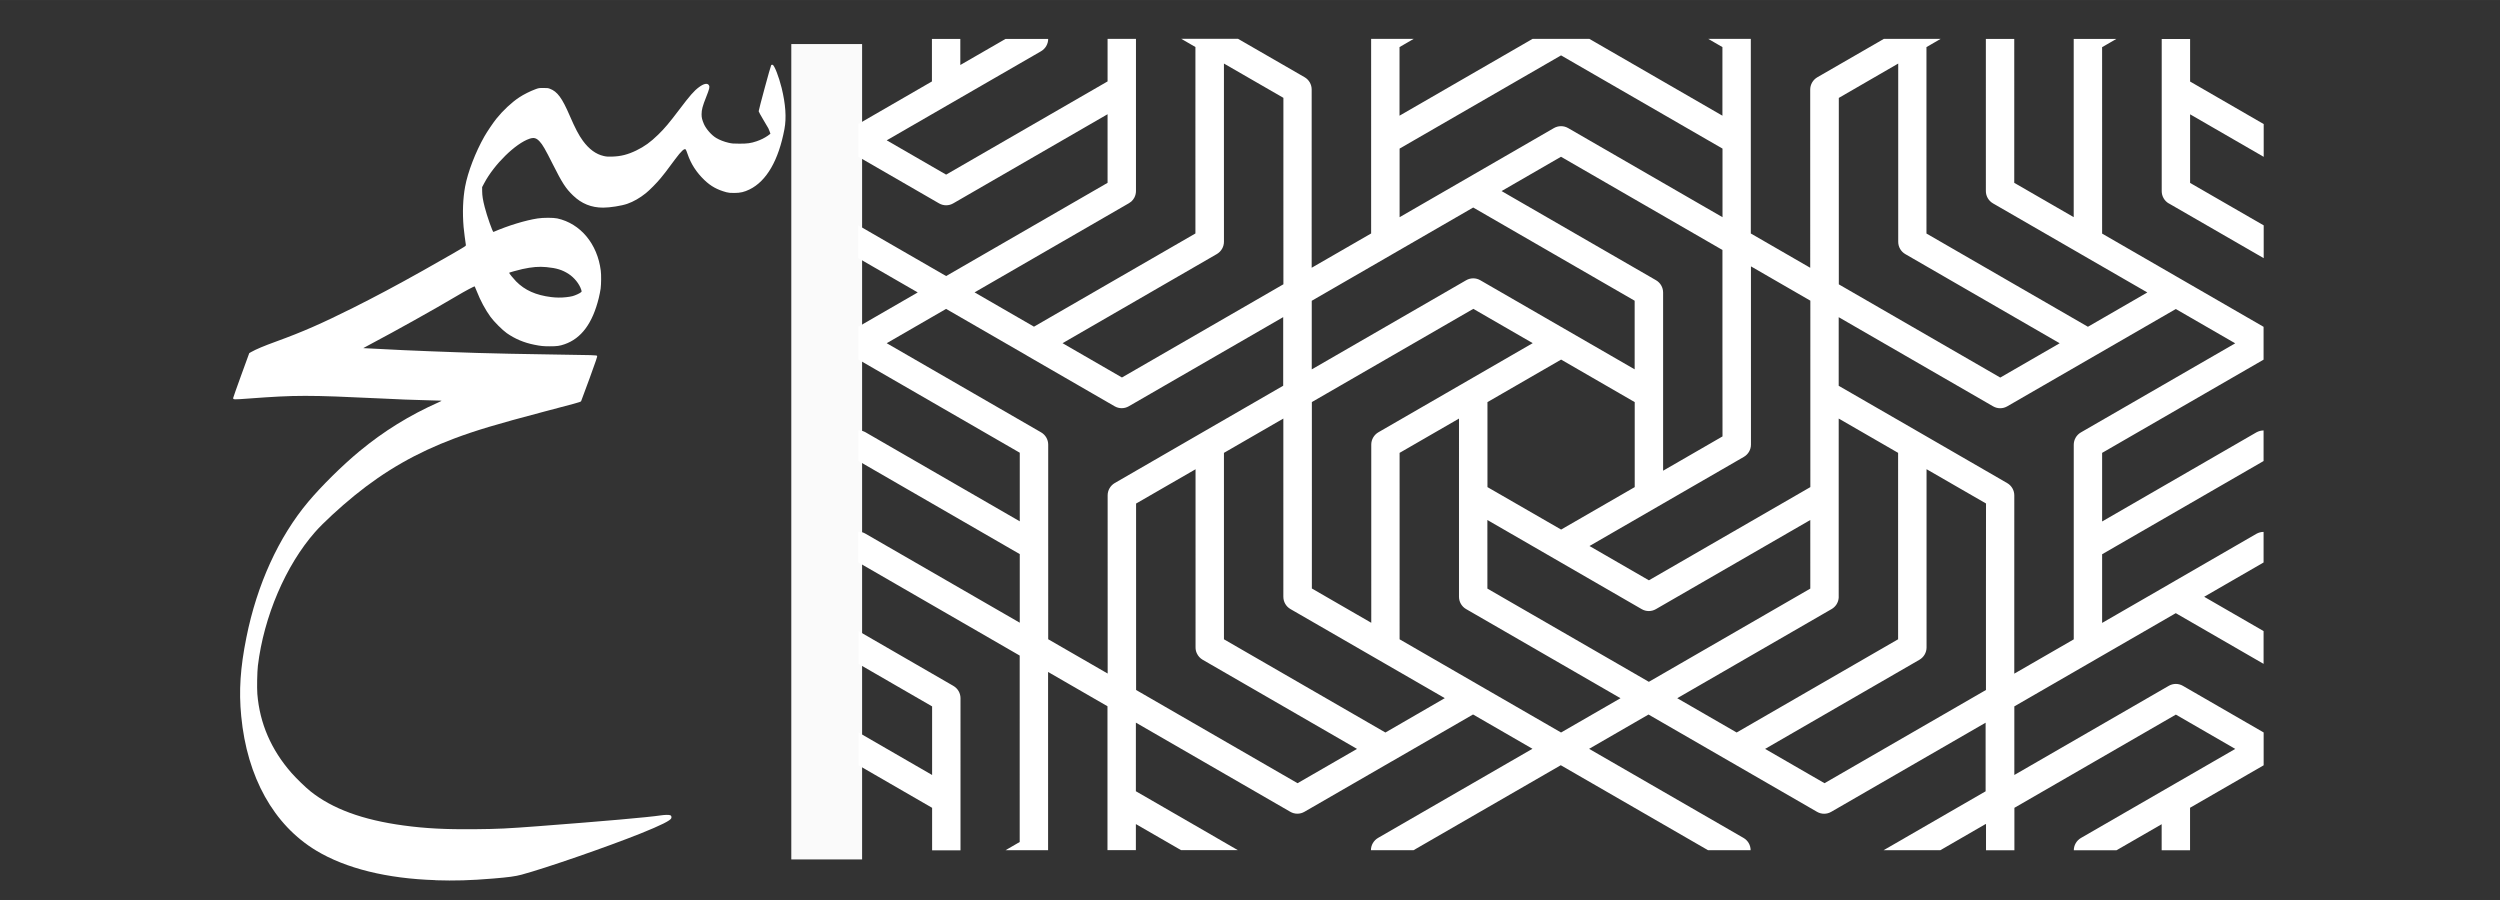
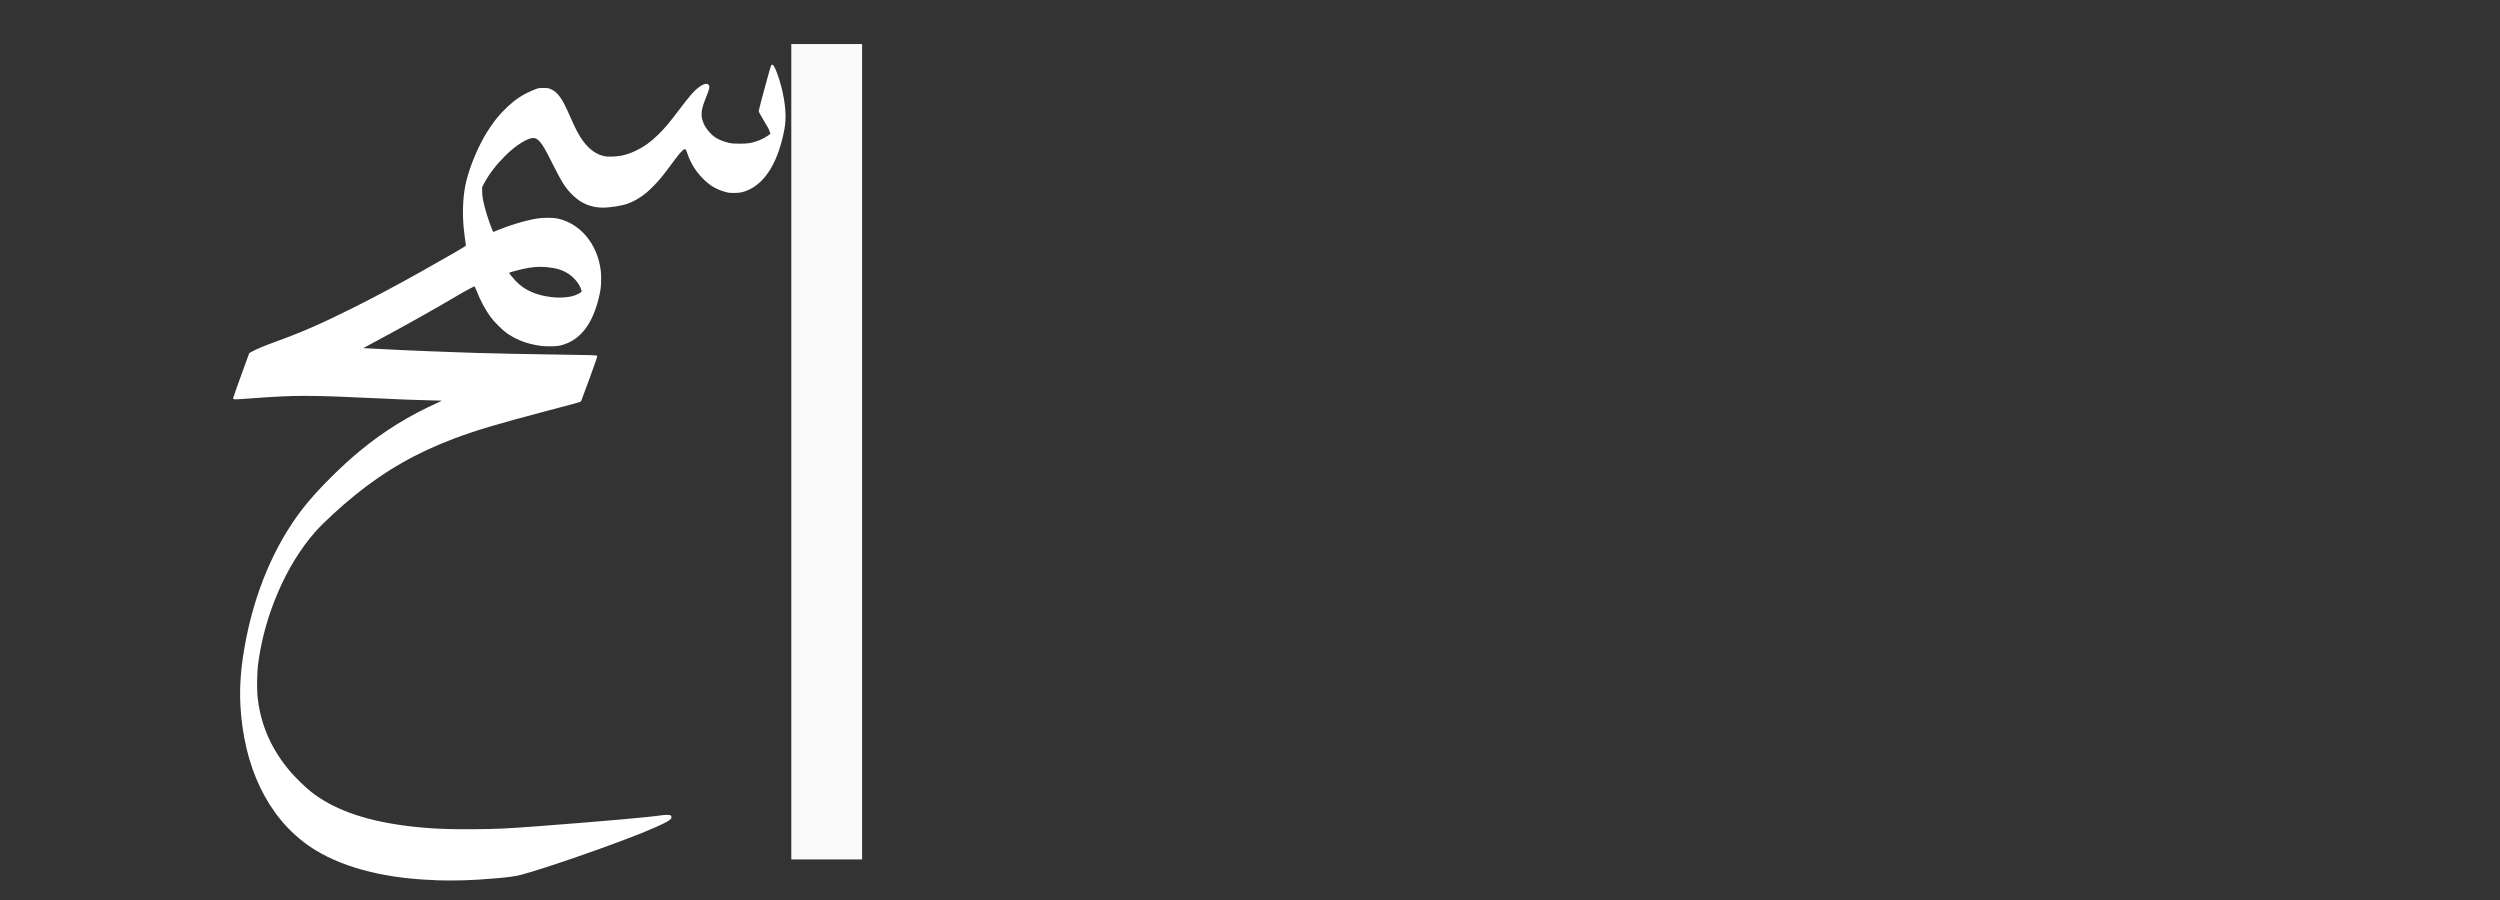
<svg xmlns="http://www.w3.org/2000/svg" xmlns:ns1="http://www.inkscape.org/namespaces/inkscape" xmlns:ns2="http://sodipodi.sourceforge.net/DTD/sodipodi-0.dtd" width="125" height="45" viewBox="0 0 33.073 11.906" version="1.1" id="svg866" ns1:version="1.0.2 (e86c8708, 2021-01-15)" ns2:docname="samhicon.svg">
  <rect x="0" y="0" width="33.073" height="11.906" fill="#333333" stroke="none" />
  <defs id="defs860" />
  <ns2:namedview id="base" pagecolor="#ffffff" bordercolor="#666666" borderopacity="1.0" ns1:pageopacity="0" ns1:pageshadow="2" ns1:zoom="2.7322606" ns1:cx="67.699109" ns1:cy="24.514298" ns1:document-units="mm" ns1:current-layer="layer1" ns1:document-rotation="0" showgrid="false" units="px" ns1:pagecheckerboard="true" ns1:window-width="1252" ns1:window-height="1017" ns1:window-x="535" ns1:window-y="23" ns1:window-maximized="0" />
  <g ns1:label="Layer 1" ns1:groupmode="layer" id="layer1">
    <g id="g1447" transform="matrix(0.806,0,0,0.806,-60.317,-114.56)" style="fill:#ffffff">
      <rect style="fill:#ffffff;fill-opacity:0.973;stroke:none;stroke-width:0.754;stroke-linejoin:round" id="rect5560" width="1.162" height="13.383" x="87.823" y="142.857" />
-       <path id="path1346" style="fill:#ffffff;fill-opacity:1;fill-rule:nonzero;stroke:none;stroke-width:0.003" d="m 110.432,145.472 1.558,0.899 v -0.538 l -1.208,-0.697 v -1.126 l 1.208,0.698 v -0.538 l -1.208,-0.698 v -0.698 h -0.466 v 2.497 c 0,0.083 0.044,0.16 0.116,0.202 m -19.948,7.919 -1.558,-0.9 v 0.538 l 1.208,0.698 5e-5,1.126 -1.208,-0.698 v 0.539 l 8e-5,-2.7e-4 1.208,0.698 v 0.698 h 0.466 l 8e-5,-2.497 c 0,-0.083 -0.044,-0.16 -0.117,-0.202 m 15.864,-4.157 c -0.002,-0.002 -0.005,-0.003 -0.007,-0.004 l -1.326,-0.765 1.6e-4,-1.126 2.534,1.463 c 0.072,0.042 0.161,0.042 0.233,0 l 1.434,-0.828 c 0.002,-0.001 0.005,-0.003 0.007,-0.004 l 1.325,-0.765 0.975,0.563 -2.534,1.463 c -0.072,0.042 -0.116,0.119 -0.116,0.202 v 1.657 c 0,0.002 0,0.005 0,0.007 v 1.53 l -0.976,0.563 -1.6e-4,-1.261 2.9e-4,-1.665 c 0,-0.083 -0.044,-0.16 -0.117,-0.202 z m 1.084,2.694 1.6e-4,1.53 -2.65,1.53 -0.975,-0.563 2.533,-1.463 c 0.072,-0.042 0.117,-0.119 0.117,-0.202 l -1.6e-4,-1.665 v -1.261 l 0.976,0.563 z m -5.067,1.665 2.53,-1.461 0.004,-0.002 c 0.065,-0.038 0.108,-0.104 0.115,-0.177 v -3.2e-4 c 3e-4,-0.002 4.6e-4,-0.005 7.5e-4,-0.007 v -3.3e-4 l 1.7e-4,-0.004 1.6e-4,-0.003 v -3.3e-4 l 1.3e-4,-0.002 v -3.2e-4 c 0,-0.003 0,-0.005 0,-0.008 l -1.3e-4,-1.664 1.3e-4,-1.261 0.975,0.563 -1.6e-4,1.53 1.6e-4,1.53 -2.65,1.53 z m -0.947,-0.547 -2.169,-1.252 -1.7e-4,-1.126 2.533,1.463 c 0.072,0.042 0.161,0.042 0.233,0 l 2.534,-1.463 1.7e-4,1.126 -2.65,1.53 z m -0.96,1.11 -2.65,-1.53 -1.4e-4,-0.412 1.4e-4,-1.118 -1.4e-4,-1.53 0.975,-0.563 -1.6e-4,2.925 c 0,0.083 0.044,0.16 0.117,0.202 l 2.534,1.463 z m -2.883,0 -1.325,-0.765 -1.325,-0.765 -1.7e-4,-3.06 0.975,-0.563 1.3e-4,2.925 c 0,0.083 0.044,0.16 0.117,0.202 l 2.533,1.462 z m -1.442,0.832 -2.65,-1.53 -3.2e-4,-3.06 0.976,-0.563 1.3e-4,2.925 v 3.3e-4 6.5e-4 c 1.7e-4,0.033 0.007,0.066 0.021,0.095 0.02,0.044 0.053,0.081 0.096,0.106 l 2.533,1.463 z m -3,-4.927 c -0.072,0.042 -0.117,0.119 -0.117,0.202 l 3.3e-4,2.925 -0.976,-0.563 1.3e-4,-1.53 c 0,-0.002 -1.3e-4,-0.004 -1.3e-4,-0.005 l 1.3e-4,-1.659 c 0,-0.083 -0.044,-0.16 -0.117,-0.202 l -2.534,-1.463 0.975,-0.563 1.325,0.765 c 0.001,9.8e-4 0.003,0.002 0.004,0.003 l 1.437,0.83 c 0.072,0.042 0.161,0.042 0.233,0 l 2.534,-1.463 v 1.126 l -1.325,0.765 c -0.002,9.8e-4 -0.003,0.002 -0.005,0.003 z m 1.675,-3.758 c 0.072,-0.042 0.117,-0.119 0.117,-0.202 l -3.3e-4,-1.664 1.6e-4,-1.261 0.976,0.563 -2.9e-4,1.53 2.9e-4,1.53 -2.65,1.53 -0.975,-0.563 z m 4.208,-0.764 2.65,1.53 v 1.126 l -2.533,-1.462 c -0.072,-0.042 -0.161,-0.042 -0.233,0 l -2.534,1.463 v -1.126 z m 1.442,-2.497 2.65,1.53 v 1.126 l -2.534,-1.463 c -0.037,-0.021 -0.079,-0.032 -0.119,-0.031 -0.039,3.3e-4 -0.079,0.011 -0.114,0.031 l -2.533,1.463 v -1.126 z m 2.65,6.254 -0.975,0.563 v -2.925 c 0,-0.083 -0.044,-0.16 -0.117,-0.202 l -2.408,-1.39 -0.126,-0.073 0.975,-0.563 2.65,1.53 v 0.975 0.555 z m -3.858,-0.563 1.209,-0.698 1.208,0.698 v 1.395 l -1.208,0.697 -1.209,-0.697 z m -1.907,3.48 -1.3e-4,0.142 -0.975,-0.563 2.9e-4,-1.53 -2.9e-4,-1.53 2.65,-1.53 0.975,0.563 -2.533,1.463 c -0.072,0.042 -0.117,0.119 -0.117,0.202 z m 6.115,-2.581 c 0.072,-0.042 0.117,-0.118 0.117,-0.202 l -1.7e-4,-2.925 0.975,0.563 -1.6e-4,1.53 1.6e-4,1.53 -2.65,1.53 -0.975,-0.563 z m 2.534,-6.456 v 2.926 c 0,0.083 0.044,0.16 0.117,0.202 l 2.533,1.463 -0.975,0.563 -2.65,-1.53 -1.6e-4,-3.06 z m 1.441,12.484 v 0.429 h 0.466 v -0.697 l 2.65,-1.53 0.975,0.563 -2.533,1.462 c -0.072,0.042 -0.117,0.119 -0.117,0.202 v 0 h 0.7 l 0.742,-0.428 v 0.428 h 0.466 v -0.698 l 1.208,-0.697 v -0.539 l -1.325,-0.765 c -0.072,-0.042 -0.161,-0.042 -0.233,0 l -2.534,1.463 -1.3e-4,-1.126 2.65,-1.53 1.441,0.832 v -0.538 l -0.975,-0.563 0.975,-0.563 v -0.502 c -0.04,0 -0.081,0.011 -0.117,0.031 l -1.435,0.829 c -0.002,0.001 -0.004,0.002 -0.006,0.004 l -1.092,0.63 v -1.127 l 2.65,-1.53 v -0.502 c -0.04,3.3e-4 -0.08,0.011 -0.117,0.031 l -2.533,1.463 v -1.126 l 2.65,-1.53 v -0.539 l -2.648,-1.529 -0.002,-0.001 -3.3e-4,-0.528 3.3e-4,-1.002 -3.3e-4,-1.53 0.234,-0.135 h -0.7 v 2.925 l -0.92,-0.531 -0.056,-0.032 1.7e-4,-1.53 -1.7e-4,-0.832 h -0.466 l 1.3e-4,2.497 c 0,0.084 0.045,0.16 0.117,0.202 l 1.438,0.83 0.003,0.002 1.092,0.63 -0.975,0.563 -1.325,-0.765 -1.325,-0.765 -1.7e-4,-3.06 0.233,-0.135 h -0.932 l -1.092,0.63 c -0.072,0.042 -0.117,0.119 -0.117,0.202 l 1.6e-4,2.925 -0.975,-0.563 v -1.53 -3.2e-4 0 -1.664 h -0.699 l 0.233,0.135 v 1.126 l -2.184,-1.261 h -0.932 l -2.184,1.261 v -1.126 l 0.233,-0.135 h -0.699 v 0 l 1.6e-4,1.657 c -1.6e-4,0.002 -1.6e-4,0.005 -1.6e-4,0.007 l 1.6e-4,1.53 -0.976,0.563 -1.6e-4,-1.261 1.6e-4,-1.665 c 0,-0.083 -0.044,-0.16 -0.117,-0.202 l -1.092,-0.63 h -0.932 l 0.233,0.135 -3.3e-4,1.53 3.3e-4,1.53 -2.65,1.53 -0.975,-0.563 2.533,-1.463 c 0.013,-0.008 0.025,-0.017 0.037,-0.026 l 7.5e-4,-6.5e-4 h 1.6e-4 l 4.6e-4,-6.5e-4 2.9e-4,-3.3e-4 4.6e-4,-3.3e-4 h 3e-4 l 9.1e-4,-9.8e-4 7.5e-4,-6.5e-4 1.7e-4,-3.3e-4 5.8e-4,-3.2e-4 h 1.7e-4 c 0.018,-0.017 0.034,-0.037 0.045,-0.058 l 4.5e-4,-6.6e-4 v 0 l 4.6e-4,-9.8e-4 v 0 l 4.6e-4,-6.5e-4 v 0 l 4.6e-4,-6.6e-4 v -3.2e-4 l 2.9e-4,-3.3e-4 1.6e-4,-3.3e-4 3e-4,-6.5e-4 1.6e-4,-3.3e-4 3e-4,-3.2e-4 2.9e-4,-6.6e-4 3.3e-4,-6.5e-4 2.9e-4,-6.5e-4 1.6e-4,-3.3e-4 c 0.016,-0.032 0.025,-0.068 0.025,-0.105 v -6.6e-4 -3.2e-4 l -10e-5,-1.908 v -0.588 h -0.466 v 0.698 l -2.65,1.53 -0.975,-0.563 2.533,-1.462 c 0.072,-0.042 0.117,-0.119 0.117,-0.202 v -3.3e-4 h -0.7 l -0.742,0.428 v -0.428 h -0.466 v 0.698 l -1.208,0.698 h -1.6e-4 v 0.538 l 1.325,0.765 c 0.072,0.042 0.161,0.042 0.233,0 l 2.533,-1.463 1.6e-4,1.126 -2.65,1.53 -1.442,-0.832 v 0.538 l 0.976,0.563 -0.975,0.563 h -2.6e-4 v 0.538 l 2.65,1.53 v 1.126 l -2.534,-1.463 c -0.005,-0.003 -0.011,-0.006 -0.016,-0.008 -0.032,-0.015 -0.066,-0.023 -0.1,-0.023 v 0.502 l 2.65,1.53 v 1.126 l -2.534,-1.462 c -0.035,-0.021 -0.074,-0.031 -0.114,-0.031 l -0.003,3.2e-4 v 0.502 l 2.65,1.53 v 0.544 l -1.6e-4,0.986 1.6e-4,1.53 -0.233,0.135 h 0.699 l -1.7e-4,-2.651 v -0.275 l 0.975,0.563 v 2.362 h 0.466 l 1.6e-4,-0.428 0.742,0.428 h 0.932 l -0.341,-0.197 c -0.003,-0.002 -0.006,-0.004 -0.008,-0.005 l -1.325,-0.765 1.3e-4,-1.126 2.534,1.463 c 0.072,0.042 0.161,0.042 0.233,0 l 1.436,-0.829 c 0.002,-0.001 0.004,-0.002 0.006,-0.003 l 1.325,-0.765 0.975,0.563 -2.534,1.463 c -0.072,0.042 -0.117,0.119 -0.117,0.202 h 0.699 l 2.417,-1.395 2.417,1.395 h 0.699 c 0,-0.083 -0.044,-0.16 -0.117,-0.202 l -2.534,-1.462 0.975,-0.563 1.325,0.765 c 0.003,0.001 0.005,0.003 0.007,0.004 l 1.434,0.828 c 0.072,0.042 0.161,0.042 0.233,0 l 2.534,-1.463 1.6e-4,1.126 -1.325,0.765 c -0.002,0.001 -0.004,0.002 -0.006,0.004 l -0.344,0.198 h 0.932 l 0.742,-0.429" />
      <path style="fill:#ffffff;fill-opacity:1;stroke-width:0.006" d="m 81.983,156.58 c -0.797,-0.025 -1.472,-0.192 -1.958,-0.485 -0.698,-0.421 -1.135,-1.205 -1.231,-2.208 -0.04,-0.414 -0.015,-0.794 0.085,-1.29 0.174,-0.869 0.529,-1.648 1.016,-2.228 0.216,-0.257 0.56,-0.597 0.839,-0.828 0.4,-0.331 0.822,-0.592 1.306,-0.807 0.041,-0.018 0.047,-0.022 0.034,-0.024 -0.009,-6.2e-4 -0.117,-0.004 -0.24,-0.007 -0.267,-0.007 -0.433,-0.013 -0.746,-0.029 -1.207,-0.057 -1.387,-0.057 -2.167,7.9e-4 -0.258,0.019 -0.259,0.019 -0.259,-0.009 8.6e-5,-0.006 0.06,-0.175 0.132,-0.374 l 0.132,-0.362 0.033,-0.019 c 0.078,-0.044 0.205,-0.098 0.412,-0.173 0.436,-0.159 0.739,-0.292 1.258,-0.551 0.365,-0.183 0.702,-0.362 1.148,-0.612 0.177,-0.099 0.463,-0.262 0.503,-0.286 0.014,-0.009 0.066,-0.039 0.115,-0.068 0.089,-0.052 0.089,-0.053 0.086,-0.07 -0.007,-0.038 -0.031,-0.225 -0.037,-0.292 -0.02,-0.237 -0.011,-0.466 0.025,-0.662 0.044,-0.239 0.171,-0.568 0.316,-0.823 0.047,-0.082 0.142,-0.223 0.199,-0.294 0.107,-0.133 0.25,-0.267 0.375,-0.349 0.069,-0.046 0.183,-0.103 0.263,-0.132 0.054,-0.02 0.06,-0.021 0.13,-0.021 0.063,-1.8e-4 0.079,0.001 0.107,0.012 0.124,0.046 0.202,0.152 0.328,0.445 0.087,0.201 0.148,0.319 0.216,0.411 0.1,0.136 0.212,0.219 0.339,0.248 0.047,0.011 0.064,0.012 0.145,0.01 0.139,-0.004 0.255,-0.034 0.391,-0.1 0.134,-0.065 0.233,-0.136 0.361,-0.261 0.105,-0.102 0.182,-0.194 0.343,-0.407 0.178,-0.235 0.242,-0.309 0.325,-0.371 0.081,-0.061 0.143,-0.072 0.165,-0.029 0.014,0.027 0.006,0.057 -0.046,0.189 -0.059,0.148 -0.076,0.21 -0.076,0.285 0,0.056 0.009,0.09 0.039,0.161 0.036,0.081 0.125,0.183 0.202,0.228 0.056,0.033 0.127,0.061 0.201,0.078 0.058,0.013 0.075,0.015 0.179,0.015 0.132,3e-4 0.185,-0.007 0.281,-0.039 0.07,-0.024 0.133,-0.055 0.187,-0.093 0.023,-0.016 0.041,-0.03 0.041,-0.031 0,-0.006 -0.024,-0.068 -0.034,-0.089 -0.007,-0.014 -0.046,-0.08 -0.086,-0.146 -0.04,-0.067 -0.073,-0.127 -0.073,-0.134 0,-0.023 0.197,-0.75 0.206,-0.758 0.005,-0.005 0.013,-0.006 0.022,-0.005 0.03,0.007 0.103,0.195 0.149,0.38 0.065,0.265 0.081,0.491 0.046,0.676 -0.096,0.512 -0.294,0.854 -0.572,0.99 -0.088,0.043 -0.152,0.058 -0.252,0.058 -0.068,2.4e-4 -0.09,-0.002 -0.129,-0.012 -0.151,-0.041 -0.256,-0.099 -0.362,-0.201 -0.13,-0.125 -0.22,-0.264 -0.276,-0.429 -0.011,-0.033 -0.024,-0.065 -0.028,-0.07 -0.02,-0.027 -0.073,0.021 -0.176,0.16 -0.158,0.213 -0.183,0.246 -0.237,0.31 -0.066,0.08 -0.18,0.195 -0.242,0.245 -0.098,0.079 -0.204,0.14 -0.305,0.175 -0.094,0.033 -0.285,0.063 -0.397,0.063 -0.194,-1.3e-4 -0.354,-0.065 -0.494,-0.2 -0.12,-0.116 -0.176,-0.202 -0.332,-0.512 -0.123,-0.245 -0.168,-0.323 -0.216,-0.374 -0.054,-0.058 -0.094,-0.069 -0.166,-0.045 -0.23,0.077 -0.581,0.422 -0.743,0.728 l -0.035,0.066 5.44e-4,0.065 c 5.44e-4,0.075 0.011,0.144 0.042,0.264 0.038,0.149 0.131,0.412 0.143,0.407 0.24,-0.104 0.524,-0.191 0.727,-0.222 0.091,-0.014 0.257,-0.014 0.321,-6e-5 0.381,0.084 0.659,0.418 0.714,0.858 0.009,0.07 0.007,0.215 -0.002,0.292 -0.005,0.037 -0.019,0.108 -0.031,0.157 -0.102,0.414 -0.286,0.663 -0.561,0.758 -0.08,0.028 -0.125,0.034 -0.242,0.034 -0.109,-2e-4 -0.146,-0.004 -0.257,-0.026 -0.169,-0.034 -0.315,-0.096 -0.45,-0.19 -0.071,-0.05 -0.211,-0.19 -0.266,-0.266 -0.086,-0.118 -0.167,-0.269 -0.226,-0.42 -0.016,-0.042 -0.032,-0.078 -0.034,-0.081 -0.005,-0.006 -0.158,0.075 -0.305,0.163 -0.35,0.208 -1.002,0.572 -1.381,0.772 -0.08,0.042 -0.145,0.077 -0.144,0.078 0.001,0.001 0.349,0.019 0.657,0.033 0.284,0.013 0.578,0.024 0.862,0.034 0.142,0.004 0.299,0.01 0.351,0.012 0.227,0.007 0.803,0.02 1.216,0.025 0.72,0.01 0.746,0.011 0.753,0.024 0.005,0.009 -0.019,0.08 -0.125,0.371 -0.072,0.198 -0.134,0.365 -0.138,0.372 -0.005,0.009 -0.033,0.018 -0.12,0.042 -0.062,0.016 -0.284,0.075 -0.494,0.131 -0.782,0.207 -1.115,0.307 -1.47,0.44 -0.617,0.232 -1.133,0.527 -1.637,0.937 -0.242,0.197 -0.515,0.449 -0.645,0.597 -0.482,0.547 -0.841,1.387 -0.939,2.194 -0.012,0.103 -0.017,0.36 -0.009,0.466 0.039,0.48 0.226,0.913 0.56,1.294 0.079,0.09 0.231,0.237 0.308,0.299 0.362,0.29 0.86,0.473 1.533,0.564 0.359,0.049 0.696,0.066 1.176,0.061 0.39,-0.004 0.509,-0.01 1.029,-0.049 1.076,-0.082 1.804,-0.146 2.017,-0.178 0.067,-0.01 0.138,-0.011 0.157,-0.001 0.015,0.007 0.02,0.024 0.015,0.046 -0.01,0.038 -0.17,0.118 -0.506,0.253 -0.549,0.22 -1.564,0.571 -1.951,0.675 -0.103,0.028 -0.215,0.043 -0.469,0.064 -0.373,0.031 -0.628,0.038 -0.947,0.028 z m 2.143,-9.568 c 0.034,-0.003 0.081,-0.011 0.104,-0.017 0.047,-0.012 0.128,-0.049 0.144,-0.067 0.01,-0.011 0.01,-0.013 3.62e-4,-0.041 -0.031,-0.094 -0.113,-0.196 -0.205,-0.256 -0.105,-0.068 -0.199,-0.097 -0.366,-0.113 -0.121,-0.012 -0.238,-0.002 -0.394,0.032 -0.071,0.016 -0.219,0.057 -0.218,0.061 2.2e-5,0.01 0.073,0.099 0.114,0.141 0.144,0.146 0.326,0.227 0.577,0.258 0.08,0.01 0.165,0.011 0.244,0.002 z" id="path963-6" ns2:nodetypes="csssssssssscscsssssssssssssccssscssssscsssscssssssscccscccscsscscssscsccssscsccscsssscsssscssccsscssssssssssssssssccccssssscsscc" />
    </g>
  </g>
</svg>